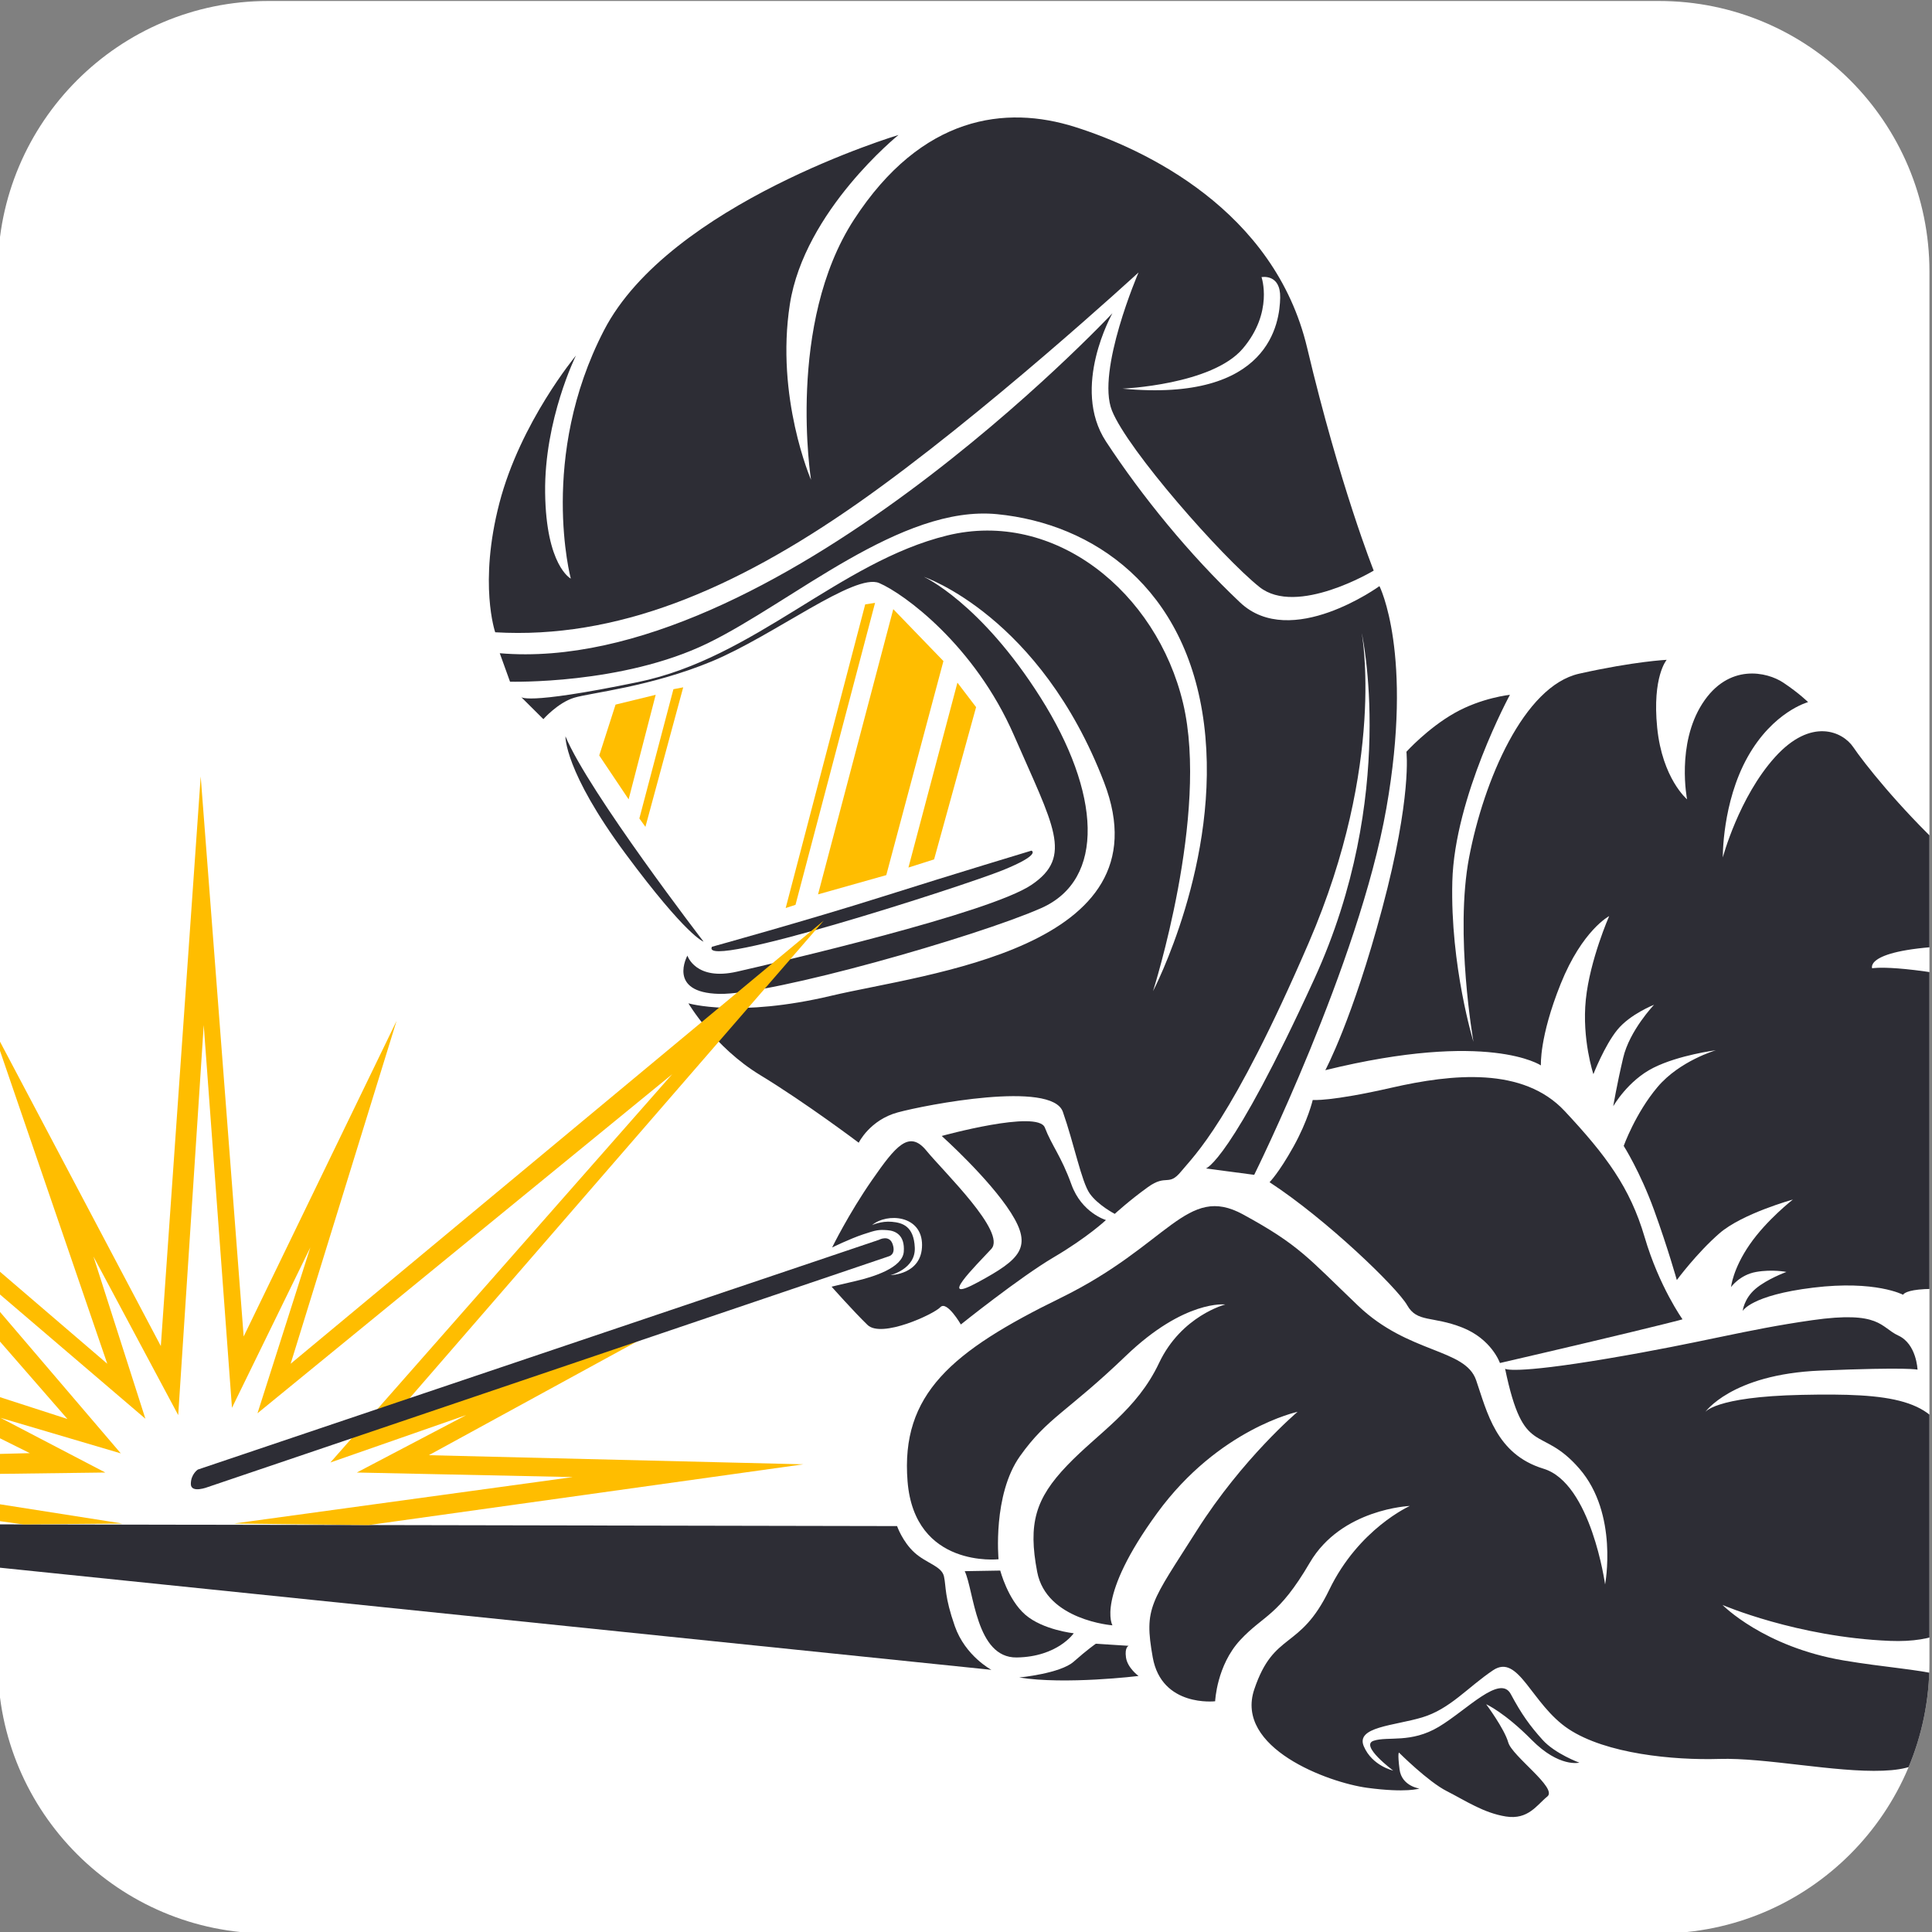
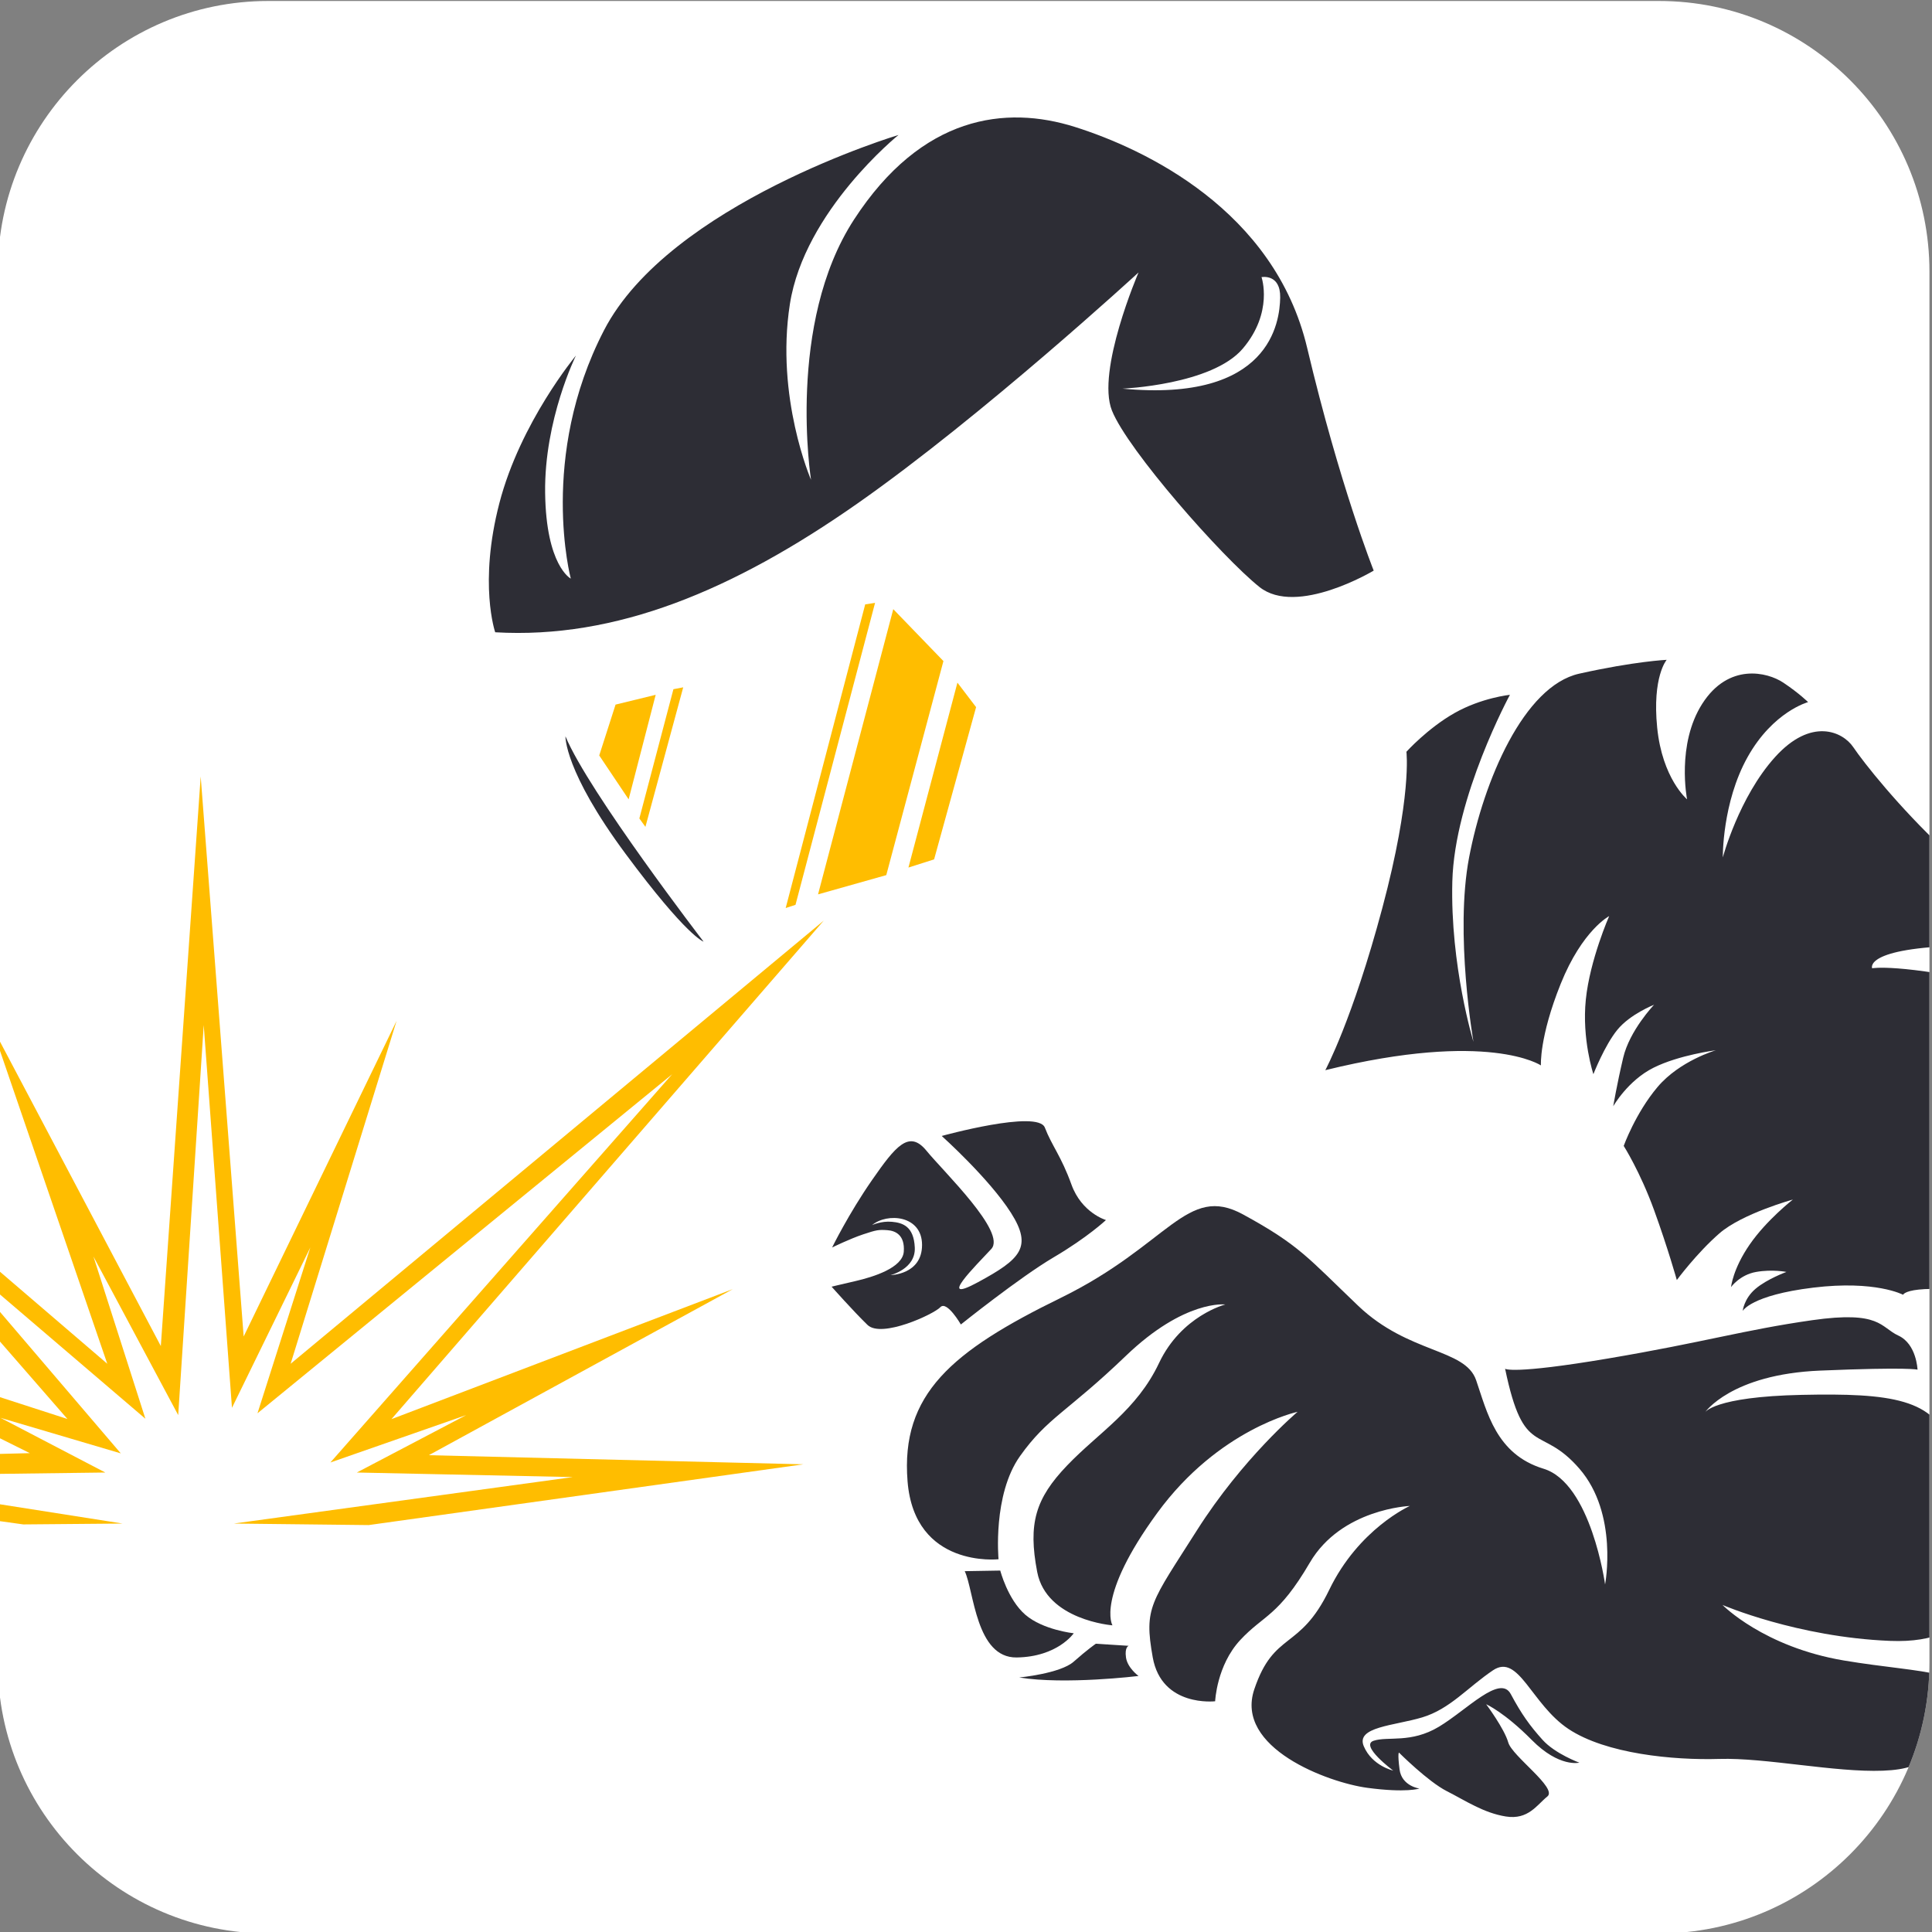
<svg xmlns="http://www.w3.org/2000/svg" width="100%" height="100%" viewBox="0 0 370 370" version="1.1" xml:space="preserve" style="fill-rule:evenodd;clip-rule:evenodd;stroke-linejoin:round;stroke-miterlimit:2;">
  <rect x="0" y="0" width="370" height="370" fill="#808080" stroke="none" />
  <g transform="matrix(1,0,0,1,-2246.04,-694.326)">
    <g transform="matrix(1,0,0,1,2853.53,432.222)">
      <g transform="matrix(0.982,0,0,1.131,-2813.52,-522.991)">
        <path d="M2622.75,740.138C2622.75,714.854 2599.12,694.326 2570.01,694.326L2298.78,694.326C2269.67,694.326 2246.04,714.854 2246.04,740.138L2246.04,975.738C2246.04,1001.02 2269.67,1021.55 2298.78,1021.55L2570.01,1021.55C2599.12,1021.55 2622.75,1001.02 2622.75,975.738L2622.75,740.138Z" style="fill:white;" />
        <clipPath id="_clip1">
-           <path d="M2622.75,740.138C2622.75,714.854 2599.12,694.326 2570.01,694.326L2298.78,694.326C2269.67,694.326 2246.04,714.854 2246.04,740.138L2246.04,975.738C2246.04,1001.02 2269.67,1021.55 2298.78,1021.55L2570.01,1021.55C2599.12,1021.55 2622.75,1001.02 2622.75,975.738L2622.75,740.138Z" />
+           <path d="M2622.75,740.138C2622.75,714.854 2599.12,694.326 2570.01,694.326L2298.78,694.326C2269.67,694.326 2246.04,714.854 2246.04,740.138L2246.04,975.738C2246.04,1001.02 2269.67,1021.55 2298.78,1021.55L2570.01,1021.55C2599.12,1021.55 2622.75,1001.02 2622.75,975.738Z" />
        </clipPath>
        <g clip-path="url(#_clip1)">
          <g transform="matrix(0.82,0,0,0.712,1660.42,525.057)">
            <g>
              <path d="M901.551,453.455L903.886,452.692L922.808,380.882L920.465,381.237L901.551,453.455Z" style="fill:rgb(255,189,0);" />
              <path d="M857.207,417.169L864.198,427.601L870.634,402.744L861.091,405.074L857.207,417.169Z" style="fill:rgb(255,189,0);" />
              <path d="M866.75,432.15L868.193,434.148L877.181,400.968L874.851,401.412L866.75,432.15Z" style="fill:rgb(255,189,0);" />
              <path d="M909.246,450.205L925.475,445.628L939.068,394.721L927.139,382.376L909.246,450.205Z" style="fill:rgb(255,189,0);" />
              <path d="M930.746,443.825L936.849,441.883L946.836,405.679L942.397,399.854L930.746,443.825Z" style="fill:rgb(255,189,0);" />
            </g>
            <g>
              <path d="M832.466,387.874C832.466,387.874 828.471,376.333 833.465,357.135C838.459,337.938 851.664,322.069 851.664,322.069C851.664,322.069 844.118,337.272 844.34,354.694C844.562,372.116 850.443,375.112 850.443,375.112C850.443,375.112 842.731,346.24 858.336,316.07C873.941,285.901 928.385,269.602 928.385,269.602C928.385,269.602 906.018,287.634 902.55,309.828C899.082,332.022 907.578,351.615 907.578,351.615C907.578,351.615 901.683,314.51 917.808,289.715C933.933,264.921 953.873,262.493 970.345,267.695C986.816,272.896 1017.79,287.408 1025.58,320.257C1033.37,353.106 1041.4,373.208 1041.4,373.208C1041.4,373.208 1023.09,384.194 1014.21,377.092C1005.33,369.99 982.919,344.579 979.146,335.146C975.373,325.714 985.471,302.3 985.471,302.3C985.471,302.3 948.432,336.353 918.739,357.16C889.047,377.966 861.135,389.545 832.466,387.874ZM981.654,329.933C981.654,329.933 1002.96,329.046 1010.28,320.39C1017.61,311.734 1014.72,303.412 1014.72,303.412C1014.72,303.412 1019.27,302.524 1019.16,308.294C1019.05,314.065 1016.83,333.262 981.654,329.933Z" style="fill:rgb(45,45,53);" />
-               <path d="M833.55,392.857L835.991,399.626C835.991,399.626 862.728,400.361 883.014,390.478C903.3,380.595 928.962,357.534 951.849,359.788C974.736,362.042 996.93,377.214 1001.05,409.724C1005.17,442.234 988.911,473.227 988.911,473.227C988.911,473.227 1002.35,431.181 996.063,404.739C989.778,378.297 965.503,358.575 939.929,364.86C914.354,371.145 894.198,393.989 866.455,399.711C838.713,405.433 838.54,403.179 838.54,403.179L843.922,408.533C843.922,408.533 847.364,404.627 851.227,403.445C855.091,402.263 869.32,400.882 884.021,394.775C898.722,388.667 917.969,373.682 923.792,376.167C929.616,378.653 946.495,390.907 955.858,412.407C965.221,433.907 970.037,441.19 960,447.952C949.963,454.714 899.853,466.331 889.97,468.585C880.087,470.839 878.18,464.77 878.18,464.77C878.18,464.77 873.256,473.592 885.74,473.87C898.224,474.147 946.911,460.276 962.308,453.479C977.705,446.682 976.456,426.015 962.169,403.405C947.882,380.795 934.427,374.692 934.427,374.692C934.427,374.692 962.086,383.985 977.288,423.601C992.491,463.217 934.596,469.043 912.402,474.314C890.208,479.585 878.418,476.117 878.418,476.117C878.418,476.117 884.521,486.52 895.479,493.178C906.437,499.836 918.921,509.269 918.921,509.269C918.921,509.269 921.557,503.859 928.215,502.056C934.873,500.252 964.834,494.427 967.47,501.917C970.105,509.407 971.909,518.562 973.851,521.336C975.793,524.111 979.815,526.191 979.815,526.191C979.815,526.191 983.283,523.001 987.722,519.811C992.16,516.62 992.577,519.811 995.628,516.065C998.68,512.32 1007.56,504.336 1025.98,461.639C1044.4,418.942 1038.55,388.033 1038.55,388.033C1038.55,388.033 1047.22,426.745 1027.28,470.308C1007.34,513.872 1001.49,515.389 1001.49,515.389L1012.98,516.906C1012.98,516.906 1037.9,466.624 1044.4,429.779C1050.91,392.934 1042.77,376.896 1042.77,376.896C1042.77,376.896 1021.71,392.171 1009.64,380.797C997.572,369.422 986.198,355.413 977.737,342.513C969.275,329.613 979.263,311.996 979.263,311.996C979.263,311.996 898.377,398.371 833.55,392.857Z" style="fill:rgb(45,45,53);" />
              <path d="M849.174,412.619C849.174,412.619 848.841,420.831 863.489,440.583C878.137,460.335 882.021,461.445 882.021,461.445C882.021,461.445 854.723,425.935 849.174,412.619Z" style="fill:rgb(45,45,53);" />
-               <path d="M884.018,462.666C884.018,462.666 906.878,456.34 924.411,450.792C941.944,445.244 960,439.806 960,439.806C960,439.806 962.473,440.694 953.152,444.467C943.83,448.24 880.8,468.547 884.018,462.666Z" style="fill:rgb(45,45,53);" />
              <path d="M1029.89,492.015C1029.89,492.015 1036.35,480.061 1043.45,453.455C1050.56,426.849 1049.18,416.291 1049.18,416.291C1049.18,416.291 1054.2,410.724 1060.62,407.083C1067.04,403.442 1073.8,402.744 1073.8,402.744C1073.8,402.744 1060.62,427.023 1060.1,447.136C1059.58,467.249 1065.13,485.281 1065.13,485.281C1065.13,485.281 1060.62,459.619 1064.09,441.414C1067.56,423.208 1077.09,400.668 1090.27,397.72C1103.45,394.772 1111.08,394.426 1111.08,394.426C1111.08,394.426 1107.61,398.414 1108.82,410.551C1110.04,422.688 1115.93,427.601 1115.93,427.601C1115.93,427.601 1113.33,414.539 1119.57,404.829C1125.81,395.119 1135,397.306 1138.82,399.854C1142.63,402.401 1144.71,404.482 1144.71,404.482C1144.71,404.482 1136.39,406.707 1130.32,417.558C1124.25,428.41 1124.43,441.414 1124.43,441.414C1124.43,441.414 1128.25,427.08 1136.85,417.558C1145.45,408.037 1152.94,411.489 1155.44,415.172C1157.93,418.856 1166.2,429.359 1177.29,439.762C1188.39,450.166 1205.45,462.233 1205.45,462.233C1205.45,462.233 1205.73,461.817 1181.73,462.372C1157.74,462.927 1159.95,467.782 1159.95,467.782C1159.95,467.782 1166.2,466.534 1190.19,471.804C1214.19,477.075 1221.54,482.346 1227.92,491.779C1234.3,501.211 1244.85,525.042 1244.85,525.042C1244.85,525.042 1236.86,520.936 1212.89,515.609C1188.92,510.283 1180.15,521.491 1180.15,521.491C1180.15,521.491 1187.14,516.83 1201.35,520.27C1215.55,523.71 1248.23,535.679 1259.72,558.436C1271.21,581.193 1265.36,599.399 1265.36,599.399L1326.48,599.399L1264.92,606.118C1264.92,606.118 1258.68,635.073 1234.75,645.997C1210.83,656.92 1186.2,654.32 1186.2,654.32C1186.2,654.32 1196.95,625.537 1191.75,600.049C1186.55,574.561 1178.23,558.783 1178.23,558.783C1178.23,558.783 1185.51,556.355 1206.32,557.222C1227.12,558.089 1233.89,565.025 1233.89,565.025C1233.89,565.025 1219.32,549.94 1193.83,545.952C1168.35,541.964 1167.31,545.432 1167.31,545.432C1167.31,545.432 1160.79,541.929 1145.94,543.733C1131.1,545.536 1129.16,549.281 1129.16,549.281C1129.16,549.281 1129.44,546.368 1132.21,544.01C1134.99,541.652 1139.56,540 1139.56,540C1139.56,540 1136.24,539.319 1132.35,540C1128.47,540.681 1126.39,543.594 1126.39,543.594C1126.39,543.594 1126.8,539.294 1130.83,533.468C1134.85,527.642 1141.09,522.787 1141.09,522.787C1141.09,522.787 1129.02,526.117 1123.61,530.833C1118.2,535.549 1113.49,541.929 1113.49,541.929C1113.49,541.929 1111.4,534.439 1108.08,525.284C1104.75,516.129 1100.86,510.026 1100.86,510.026C1100.86,510.026 1103.64,502.258 1108.91,496.016C1114.18,489.774 1122.78,487.278 1122.78,487.278C1122.78,487.278 1114.04,488.387 1107.94,491.439C1101.83,494.491 1098.37,500.594 1098.37,500.594C1098.37,500.594 1099.2,495.6 1100.73,489.081C1102.25,482.561 1108.08,476.458 1108.08,476.458C1108.08,476.458 1102.39,478.678 1099.34,482.423C1096.29,486.168 1093.65,492.965 1093.65,492.965C1093.65,492.965 1090.88,484.642 1091.85,475.21C1092.82,465.778 1097.4,455.374 1097.4,455.374C1097.4,455.374 1091.02,458.703 1085.88,471.465C1080.75,484.226 1081.17,490.884 1081.17,490.884C1081.17,490.884 1068.79,482.466 1029.89,492.015Z" style="fill:rgb(45,45,53);" />
-               <path d="M1016.63,518.66C1016.63,518.66 1018.85,516.441 1022.32,510.199C1025.79,503.957 1026.9,499.102 1026.9,499.102C1026.9,499.102 1031.06,499.518 1045.62,496.189C1060.19,492.86 1076.97,491.196 1086.82,501.738C1096.67,512.28 1102.36,519.909 1105.83,531.699C1109.29,543.489 1114.84,551.257 1114.84,551.257C1114.84,551.257 1115.81,551.118 1102.63,554.309C1089.46,557.499 1071.42,561.66 1071.42,561.66C1071.42,561.66 1069.48,555.973 1062.41,553.199C1055.34,550.425 1051.73,552.089 1049.37,547.928C1047.01,543.767 1030.23,527.538 1016.63,518.66Z" style="fill:rgb(45,45,53);" />
              <path d="M1072.65,563.02C1072.65,563.02 1074.2,564.462 1097.17,560.578C1120.14,556.695 1129.35,553.809 1145.66,551.479C1161.98,549.149 1161.86,553.144 1166.19,555.141C1170.52,557.138 1170.74,563.242 1170.74,563.242C1170.74,563.242 1168.74,562.576 1147.55,563.464C1126.35,564.351 1120.14,573.451 1120.14,573.451C1120.14,573.451 1122.14,569.678 1143.22,569.234C1164.31,568.79 1175.18,570.122 1178.4,581.551C1181.62,592.981 1181.84,602.552 1183.84,608.101C1185.83,613.649 1186.28,628.63 1164.19,627.742C1142.11,626.854 1124.36,619.197 1124.36,619.197C1124.36,619.197 1134.12,629.185 1153.21,632.403C1172.3,635.621 1186.14,634.467 1180.11,644.232C1174.07,653.997 1173.98,658.169 1162.53,658.613C1151.08,659.057 1134.59,655.484 1123.6,655.817C1112.62,656.15 1096.64,654.596 1087.76,648.715C1078.88,642.834 1075.89,630.627 1069.78,634.733C1063.68,638.839 1059.57,643.943 1052.92,645.941C1046.26,647.938 1037.05,648.16 1039.05,652.821C1041.04,657.481 1046.04,658.591 1046.04,658.591C1046.04,658.591 1037.98,652.599 1041.4,651.489C1044.82,650.38 1050.25,652.155 1056.91,648.16C1063.57,644.165 1071.45,635.621 1074,640.392C1076.55,645.164 1078.55,647.938 1081.55,651.267C1084.54,654.596 1090.31,656.705 1090.31,656.705C1090.31,656.705 1085.55,657.93 1079.01,651.325C1072.48,644.72 1068.14,642.803 1068.14,642.803C1068.14,642.803 1072.48,648.626 1073.4,651.893C1074.32,655.16 1085.19,662.759 1082.7,664.748C1080.22,666.736 1078.16,670.358 1072.83,669.506C1067.51,668.654 1063.25,665.742 1058.77,663.469C1054.3,661.197 1047.41,654.308 1047.41,654.308C1047.41,654.308 1047.04,654.336 1047.55,658.313C1048.06,662.29 1052.27,662.859 1052.27,662.859C1052.27,662.859 1049.2,663.938 1039.88,662.688C1030.56,661.438 1008.29,653.196 1013,639.259C1017.7,625.321 1023.79,630.168 1030.82,615.609C1037.85,601.05 1050,595.653 1050,595.653C1050,595.653 1033.73,596.292 1026.2,609.146C1018.68,622.001 1015.27,621.504 1009.66,627.54C1004.05,633.577 1003.69,642.1 1003.69,642.1C1003.69,642.1 990.979,643.591 988.848,631.66C986.717,619.728 988.409,618.716 999.328,601.494C1010.25,584.272 1023.3,573.264 1023.3,573.264C1023.3,573.264 1004.57,577.259 989.918,597.322C975.27,617.385 979.265,624.043 979.265,624.043C979.265,624.043 963.569,622.853 961.368,611.348C959.166,599.843 960.942,593.9 968.488,586.022C976.033,578.143 985.022,572.92 990.348,561.66C995.675,550.401 1006.11,547.738 1006.11,547.738C1006.11,547.738 996.452,546.517 982.47,559.944C968.488,573.371 963.827,574.592 957.28,583.802C950.733,593.013 952.175,608.326 952.175,608.326C952.175,608.326 932.201,610.546 930.536,589.795C928.872,569.044 941.078,558.835 966.934,546.184C992.79,533.534 996.895,518.997 1010.32,526.321C1023.75,533.645 1025.75,536.641 1037.73,548.071C1049.72,559.5 1063.13,558.169 1065.75,565.715C1068.36,573.26 1070.47,583.358 1081.79,586.798C1093.11,590.239 1096.43,614.319 1096.43,614.319C1096.43,614.319 1099.65,597.562 1090.33,586.798C1081.01,576.035 1077.15,584.638 1072.65,563.02Z" style="fill:rgb(45,45,53);" />
-               <path d="M612.753,599.839L928.041,600.441C928.041,600.441 929.348,604.176 932.189,606.75C935.03,609.325 938.67,609.946 939.202,612.432C939.735,614.918 939.291,617.137 941.777,624.239C944.262,631.341 950.477,634.626 950.477,634.626L612.753,599.839Z" style="fill:rgb(45,45,53);" />
              <path d="M944.134,611.162L952.585,611.02C952.585,611.02 954.361,617.908 958.551,621.53C962.741,625.152 970.056,625.934 970.056,625.934C970.056,625.934 966.221,631.544 956.492,631.686C946.762,631.828 946.336,615.778 944.134,611.162Z" style="fill:rgb(45,45,53);" />
              <path d="M957.095,636.445C957.095,636.445 966.86,635.521 970.056,632.68C973.252,629.84 975.312,628.419 975.312,628.419L983.124,628.916C983.124,628.916 982.13,629.202 982.485,631.687C982.84,634.172 985.468,636.089 985.468,636.089C985.468,636.089 967.997,638.22 957.095,636.445Z" style="fill:rgb(45,45,53);" />
            </g>
            <path d="M617.93,585.75L720.229,600.044L743.853,599.839L672.114,588.568L739.735,587.701L714.81,574.697L743.419,583.149L701.59,534.167L749.271,574.914L736.917,536.335L757.074,574.047L763.142,481.284L769.861,572.313L788.5,534.167L775.93,573.613L874.544,492.988L793.268,585.317L825.562,574.047L799.554,587.701L850.92,588.785L770.294,599.839L802.371,600.201L905.754,585.75L816.676,583.583L888.975,544.086L807.79,575.009L910.604,456.446L783.814,561.837L809.01,480.287L772.642,555.353L762.423,422.17L752.941,557.629L712.574,481.23L740.207,561.837L657.577,490.983L730.725,574.968L658.661,551.669L721.785,583.095L617.93,585.75Z" style="fill:rgb(255,189,0);" />
            <g>
              <path d="M938.662,507.663C938.662,507.663 961.522,501.338 963.186,505.666C964.851,509.994 967.07,512.435 969.511,519.204C971.953,525.973 977.723,527.658 977.723,527.658C977.723,527.658 973.395,531.744 965.295,536.515C957.194,541.287 943.212,552.495 943.212,552.495C943.212,552.495 939.883,546.724 938.329,548.389C936.776,550.053 924.347,555.824 921.018,552.606C917.689,549.387 912.474,543.506 912.474,543.506C912.474,543.506 913.805,543.173 918.133,542.175C922.461,541.176 929.354,539.014 929.638,535.179C929.922,531.344 927.792,530.208 925.732,530.066C923.673,529.924 923.176,529.995 919.98,531.06C916.784,532.125 912.594,534.185 912.594,534.185C912.594,534.185 916.476,526.231 922.098,518.134C927.721,510.038 930.917,506.132 935.036,511.174C939.155,516.217 954.14,530.563 950.447,534.54C946.754,538.517 937.237,547.892 947.322,542.423C957.407,536.955 960.319,534.114 955.134,525.947C949.95,517.779 938.662,507.663 938.662,507.663ZM922.098,528.858C922.098,528.858 924.258,527.845 926.803,528.073C929.348,528.3 932.03,529.118 932.257,534.209C932.485,539.299 926.485,540.754 926.485,540.754C926.485,540.754 933.984,540.663 933.984,533.572C933.984,526.482 925.666,525.872 922.098,528.858Z" style="fill:rgb(45,45,53);" />
-               <path d="M761.747,586.999C761.747,586.999 760.078,588.078 760.078,590.421C760.078,592.765 764.197,591.132 764.197,591.132L926.103,536.274C926.103,536.274 927.804,535.891 927.008,533.448C926.213,531.005 923.713,532.369 923.713,532.369L761.747,586.999" style="fill:rgb(45,45,53);" />
            </g>
          </g>
        </g>
      </g>
    </g>
  </g>
</svg>